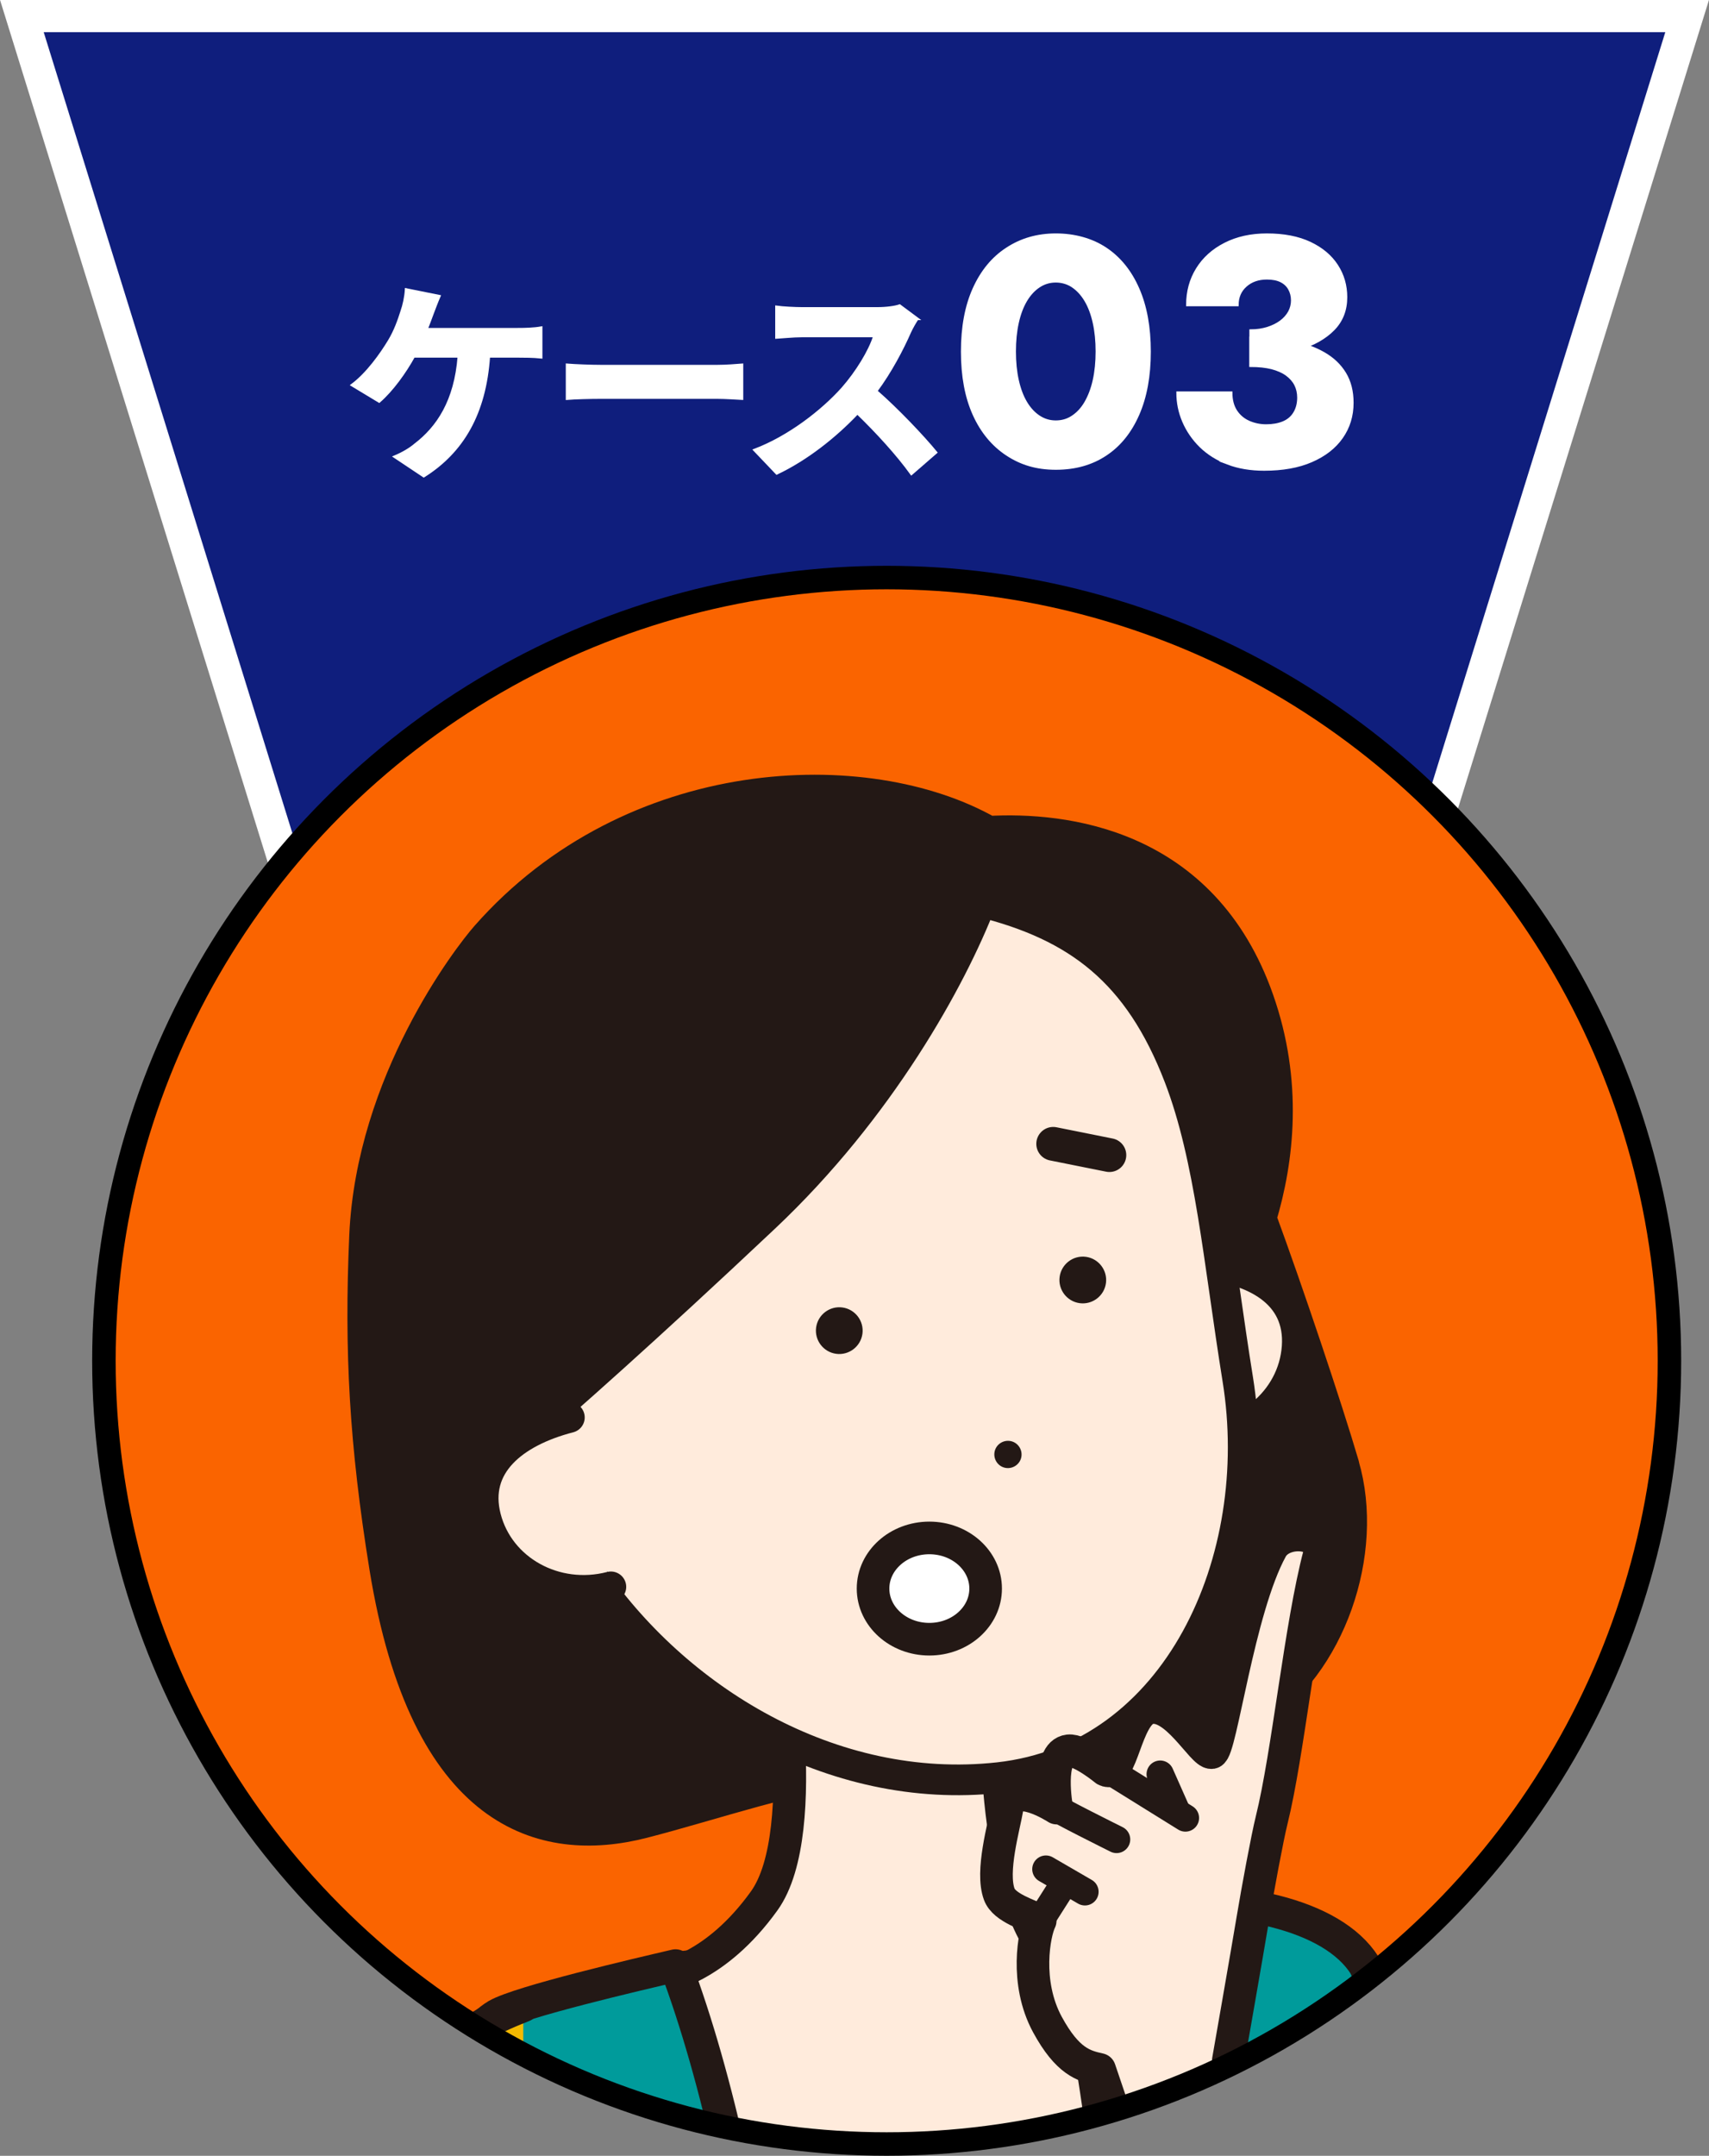
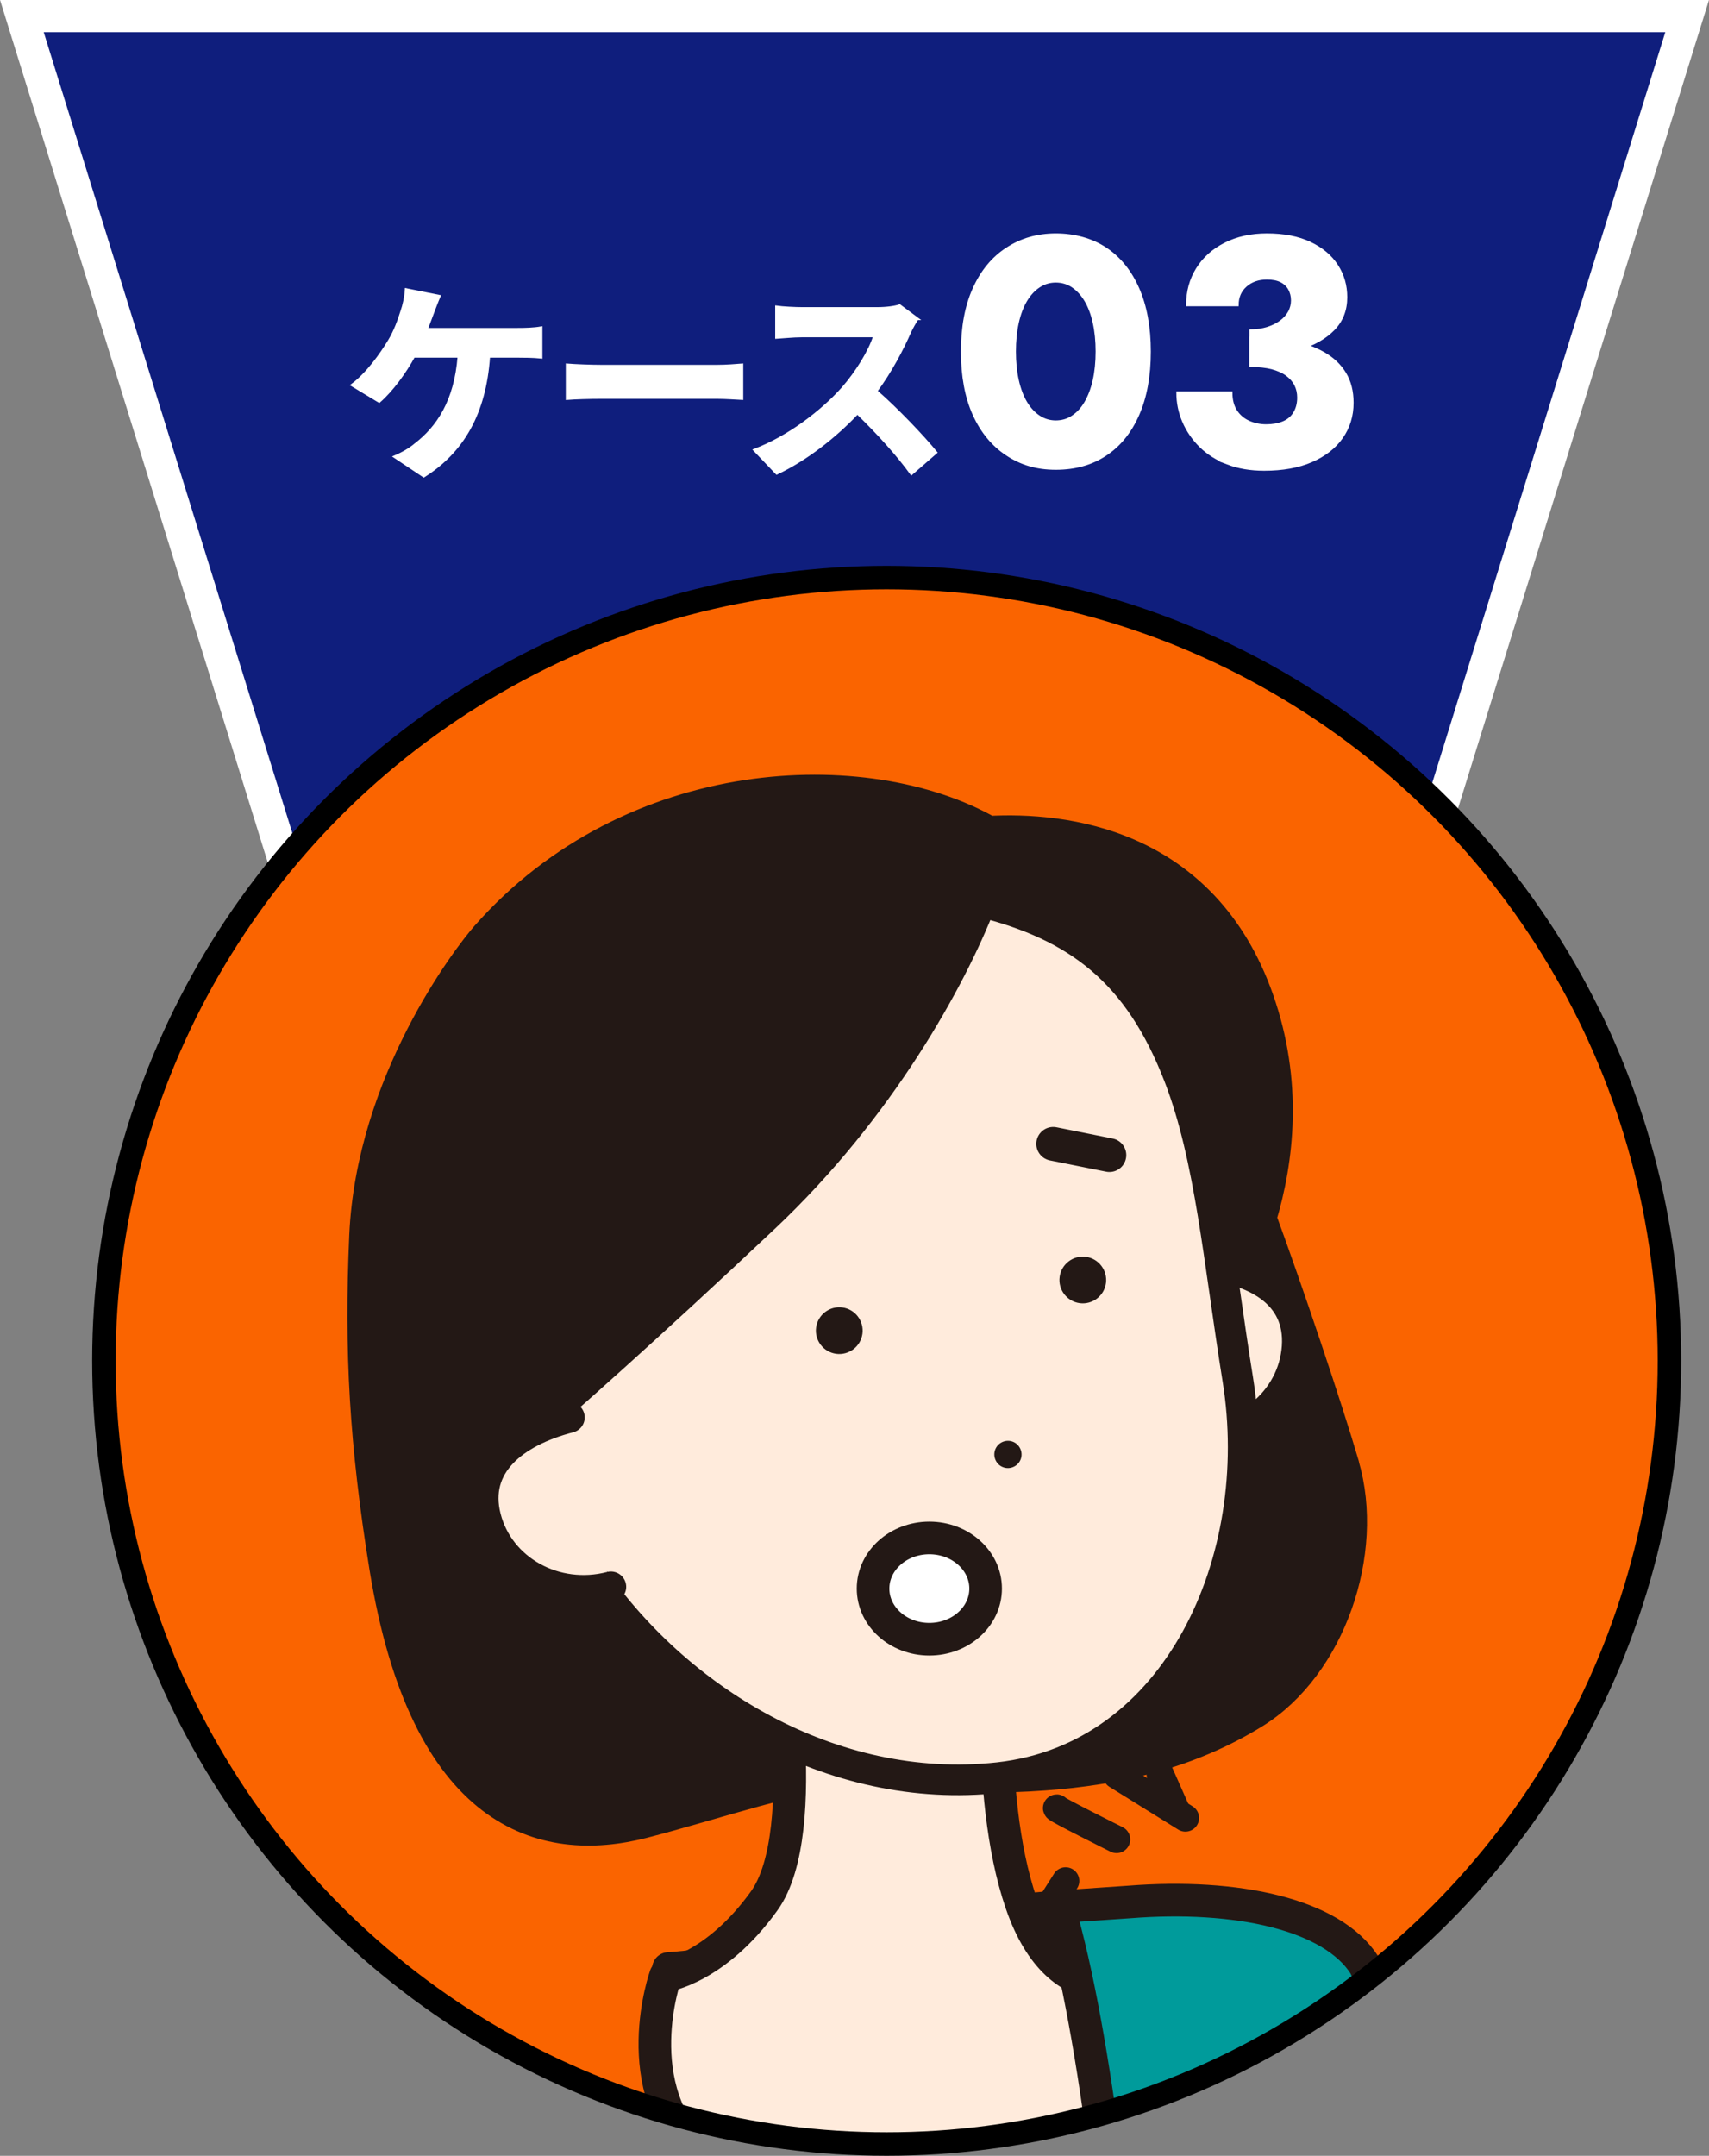
<svg xmlns="http://www.w3.org/2000/svg" id="_レイヤー_1" data-name="レイヤー_1" version="1.1" viewBox="0 0 159.38 200.93">
  <rect x="0" y="0" width="159.38" height="200.93" fill="#808080" stroke="none" />
  <defs>
    <clipPath id="clippath">
      <circle cx="82.69" cy="126.83" r="73" fill="none" />
    </clipPath>
    <clipPath id="clippath-1">
      <rect x="-9.52" y="48.5" width="171.64" height="274.84" transform="translate(152.59 371.83) rotate(-180)" fill="none" />
    </clipPath>
  </defs>
  <g>
    <polygon points="132.49 81.5 26.89 81.5 2.04 1.5 157.34 1.5 132.49 81.5" fill="#0f1e7d" stroke="#fff" stroke-miterlimit="10" stroke-width="3" />
    <g>
      <path d="M48.38,30.69c.52,0,1.42-.02,2.08-.14v2.74c-.74-.08-1.62-.08-2.08-.08h-2.8c-.36,5.32-2.44,8.88-6.06,11.16l-2.7-1.8c.72-.3,1.44-.72,1.9-1.12,2.1-1.6,3.76-4.06,4.08-8.24h-4.22c-.8,1.46-2.02,3.16-3.22,4.2l-2.52-1.52c1.42-1.06,2.7-2.86,3.46-4.12.56-.92.92-1.96,1.16-2.72.22-.62.38-1.38.42-2.06l3.08.62c-.22.5-.48,1.2-.64,1.62s-.34.94-.56,1.46h8.62Z" fill="#fff" stroke="#fff" stroke-miterlimit="10" stroke-width=".25" />
      <path d="M52.89,34.01c.72.06,2.18.12,3.22.12h10.74c.92,0,1.82-.08,2.34-.12v3.14c-.48-.02-1.5-.1-2.34-.1h-10.74c-1.14,0-2.48.04-3.22.1v-3.14Z" fill="#fff" stroke="#fff" stroke-miterlimit="10" stroke-width=".25" />
      <path d="M85.54,29.71c-.16.22-.52.84-.7,1.24-.68,1.56-1.8,3.7-3.14,5.5,1.98,1.72,4.4,4.28,5.58,5.72l-2.28,1.98c-1.3-1.8-3.16-3.84-5.04-5.66-2.12,2.24-4.78,4.32-7.52,5.62l-2.06-2.16c3.22-1.22,6.32-3.64,8.2-5.74,1.32-1.5,2.54-3.48,2.98-4.9h-6.78c-.84,0-1.94.12-2.36.14v-2.84c.54.08,1.76.14,2.36.14h7.04c.88,0,1.68-.12,2.08-.26l1.64,1.22Z" fill="#fff" stroke="#fff" stroke-miterlimit="10" stroke-width=".25" />
      <path d="M90.83,26.92c.73-1.62,1.75-2.87,3.08-3.73,1.32-.87,2.84-1.31,4.56-1.31s3.35.44,4.65,1.31c1.3.87,2.3,2.11,3.01,3.73s1.07,3.57,1.07,5.85-.36,4.23-1.07,5.85-1.71,2.87-3.01,3.73c-1.3.87-2.85,1.31-4.65,1.31s-3.24-.44-4.56-1.31c-1.32-.87-2.35-2.11-3.08-3.73-.73-1.62-1.09-3.57-1.09-5.85s.36-4.23,1.09-5.85ZM94.89,35.45c.18.81.44,1.5.78,2.07s.75,1.01,1.22,1.32c.47.31.99.47,1.57.47s1.11-.15,1.58-.47c.47-.31.88-.75,1.21-1.32s.6-1.26.78-2.07.27-1.71.27-2.69-.09-1.88-.27-2.69-.44-1.5-.78-2.07-.75-1.01-1.21-1.32-1-.47-1.58-.47-1.1.16-1.57.47c-.47.31-.88.75-1.22,1.32s-.6,1.26-.78,2.07c-.18.81-.27,1.71-.27,2.69s.09,1.88.27,2.69Z" fill="#fff" stroke="#fff" stroke-miterlimit="10" stroke-width=".25" />
      <path d="M114.51,43.18c-1-.38-1.84-.91-2.54-1.59-.69-.68-1.22-1.45-1.59-2.31s-.55-1.75-.55-2.67h4.98c0,.68.15,1.25.45,1.71s.71.8,1.21,1.02c.51.22,1.04.33,1.61.33.6,0,1.12-.09,1.57-.27.45-.18.81-.47,1.06-.87s.39-.89.39-1.47c0-.44-.09-.84-.27-1.2-.18-.36-.46-.68-.83-.95s-.83-.47-1.39-.62c-.56-.14-1.22-.21-1.98-.21v-2.58c1.38,0,2.65.12,3.79.35,1.15.23,2.16.59,3.02,1.08.86.49,1.52,1.12,1.98,1.88.46.76.69,1.67.69,2.73,0,1.22-.33,2.29-.99,3.23s-1.6,1.66-2.82,2.19c-1.22.53-2.69.79-4.41.79-1.26,0-2.39-.19-3.39-.57ZM116.64,30.82c.58,0,1.1-.08,1.58-.23.47-.15.88-.35,1.23-.61.35-.26.61-.56.8-.9.18-.34.27-.7.27-1.08,0-.4-.09-.76-.27-1.08-.18-.32-.44-.56-.78-.73-.34-.17-.78-.26-1.32-.26-.8,0-1.46.23-1.98.69-.52.46-.78,1.06-.78,1.8h-4.65c0-1.24.3-2.35.91-3.34.61-.99,1.48-1.77,2.6-2.34,1.12-.57,2.42-.86,3.9-.86,1.58,0,2.92.26,4.02.78,1.1.52,1.93,1.22,2.5,2.1.57.88.85,1.86.85,2.94,0,1.2-.39,2.2-1.18,3s-1.86,1.4-3.2,1.8c-1.34.4-2.84.6-4.5.6v-2.28Z" fill="#fff" stroke="#fff" stroke-miterlimit="10" stroke-width=".25" />
    </g>
  </g>
  <g>
    <circle cx="82.69" cy="126.83" r="73" fill="#fa6400" />
    <g clip-path="url(#clippath)">
      <g clip-path="url(#clippath-1)">
        <g>
          <path d="M125.25,136.57c-1.57-5.35-5.23-16.23-7.73-23.03,1.66-5.49,2.47-12.67-.23-20.34-5.14-14.62-18.14-16.02-25.11-15.63-11.37-6.49-33.19-5.7-46.78,9.72-1.66,1.88-10.68,13.56-11.31,27.91-.47,10.69,0,19.31,1.87,30.87,3.76,23.17,14.72,26.12,23.98,23.75,6.51-1.67,14.8-4.55,19.71-4.75,7.24-.29,9.52.9,17.76.29,6.67-.49,13.35-1.95,19.52-5.76,7.05-4.35,10.69-14.96,8.31-23.03Z" fill="#231815" stroke="#231815" stroke-linecap="round" stroke-linejoin="round" stroke-width="3.04" />
          <polyline points="124.53 299.56 126.04 340.89 45.55 340.89 49.47 301.06" fill="#f4b900" stroke="#231815" stroke-linecap="round" stroke-linejoin="round" stroke-width="3.04" />
          <path d="M73.89,310.41c.5-6.58.21-19.23.48-28.84,1.14-41.29-4.18-77.12-12.03-98.1,8.11-.52,25.96-5.06,36.39-5.75,7.17,24.33,9.1,86.67,9.1,86.67,0,0,1.98,25.35,3.74,44.21-9.5,2.87-23.49,4.77-37.68,1.81Z" fill="#fff" stroke="#231815" stroke-linecap="round" stroke-linejoin="round" stroke-width="3.04" />
          <path d="M72.25,151.05s3.75,19.56-.99,26.13c-4.52,6.28-9.19,6.96-9.19,6.96,0,0-3.75,10.44,3.28,16.95,5.88,5.44,21.74,6.21,26.24,5.6,4.02-.54,12.38-3.19,14.55-6.2,4.79-6.64.33-16.11.33-16.11,0,0-7.57,3.69-11.24-7.01-3.56-10.37-1.95-26.18-1.95-26.18" fill="#ffebdc" stroke="#231815" stroke-linecap="round" stroke-linejoin="round" stroke-width="3.04" />
          <path d="M107.82,264.39s-1.93-62.34-9.1-86.67c3.26-.22,5.66-.38,6.6-.45,9.98-.78,18.91,1.12,21.95,5.91,0,0,25.45,54.65,26.08,55.89,7.84,15.37,2.71,28.03-.6,28.94-16.3,4.45-27.69-14.34-27.69-14.34-2.52,10.78-1.98,13.31-2.34,20.55-.43,8.67,9.52,51.59,10.26,53.07.48.96-8.74,2.71-22,3.01-4.52-18.46-3.14-65.92-3.14-65.92Z" fill="#009b9b" stroke="#231815" stroke-linecap="round" stroke-linejoin="round" stroke-width="3.04" />
-           <path d="M46.33,187.82c2.14-1.24,13.19-3.81,16.67-4.62,7.86,20.98,12.5,57.08,11.36,98.37-.59,21.4-1.33,42.91-2.59,50.85-15.67,1.21-34.97-1.51-34.97-1.51,0,0,9.96-45.61,10.25-46.72,1.35-10.2-6.28-40.87-11.85-63.13-1.72-6.88,5.21-29.81,11.12-33.23Z" fill="#009b9b" stroke="#231815" stroke-linecap="round" stroke-linejoin="round" stroke-width="3.04" />
-           <path d="M48.8,247.51l-12.53,17.3s2.63,2.03,6.25,4.71c-1.38,6.48-5.34,13.37-10.12,17.68-9.26-5.08-21.37-12.44-25.13-16.11-3.8-3.71.94-14.47,7.23-27.2,11.14-22.51,26.43-50.79,26.43-50.79,1.7-3.87,5.94-5.36,7.87-6.15" fill="#f4b900" stroke="#231815" stroke-linecap="round" stroke-linejoin="round" stroke-width="3.04" />
          <path d="M36.27,264.81c-.87-.29-5.69-4.04-5.69-4.04" fill="#f4b900" stroke="#231815" stroke-linecap="round" stroke-linejoin="round" stroke-width="3.04" />
          <path d="M132.54,217.36s10.44,11.39,10.04,11.39" fill="#f4b900" stroke="#231815" stroke-linecap="round" stroke-linejoin="round" stroke-width="3.04" />
          <path d="M115.36,230.63" fill="#f4b900" stroke="#231815" stroke-linecap="round" stroke-linejoin="round" stroke-width="3.04" />
          <path d="M125.05,253.66c-2.7-4.68-7.17-17.41-9.69-23.04" fill="#fff" stroke="#231815" stroke-linecap="round" stroke-linejoin="round" stroke-width="3.04" />
          <path d="M111.62,117.78c5.34.38,9.71,2.72,9.35,7.77-.36,5.05-4.98,8.84-10.32,8.46" fill="#ffebdc" stroke="#231815" stroke-linecap="round" stroke-linejoin="round" stroke-width="2.86" />
          <path d="M115.43,128.53c-1.78-11.05-2.55-20.59-5.46-28.16-3.77-9.81-9.47-14.07-18.47-16.32-2.77,7.17-9.45,19.29-20.2,29.42-11.26,10.61-18.85,17.28-22.37,20.31,1.71,5.01,3.86,9.57,6.01,12.76,8,11.84,22.61,20.85,38.18,19.14,16.72-1.84,25.03-20.34,22.31-37.15Z" fill="#ffebdc" stroke="#231815" stroke-linecap="round" stroke-linejoin="round" stroke-width="2.86" />
          <path d="M70.53,95.13c-3.05,7.88-11.41,17.77-17.98,20.39" fill="none" stroke="#231815" stroke-linecap="round" stroke-linejoin="round" stroke-width="2.86" />
          <path d="M60.67,92.39c-2.11,6.17-7.5,13.65-12.86,15.71" fill="none" stroke="#231815" stroke-linecap="round" stroke-linejoin="round" stroke-width="2.86" />
          <path d="M53.1,132.11c-5.18,1.34-9.06,4.42-7.8,9.33,1.26,4.9,6.49,7.8,11.67,6.46" fill="#ffebdc" stroke="#231815" stroke-linecap="round" stroke-linejoin="round" stroke-width="2.86" />
          <path d="M76.11,123.73c-.16,1.19.68,2.29,1.87,2.45,1.19.16,2.29-.68,2.45-1.87.16-1.19-.68-2.29-1.87-2.45-1.19-.16-2.29.68-2.45,1.87Z" fill="#231815" />
          <path d="M92.74,135.39c-.09.7.4,1.34,1.09,1.43.7.09,1.34-.4,1.43-1.09.09-.7-.4-1.34-1.09-1.43-.7-.09-1.34.4-1.43,1.09Z" fill="#231815" />
          <path d="M98.82,119.01c-.16,1.19.68,2.29,1.87,2.45,1.19.16,2.29-.68,2.45-1.87.16-1.19-.68-2.29-1.87-2.45-1.19-.16-2.29.68-2.45,1.87Z" fill="#231815" />
          <g>
-             <path d="M123.06,144.87c.56-2.1-3.41-2.48-4.48-.53-3.1,5.64-4.73,18.87-5.58,19.01-.85.13-3.43-4.85-5.91-4.13-2.13.62-2.43,6.6-4,5.75,0,0-2.33-1.92-3.44-1.79-2.03.24-1.1,5.34-1.1,5.34,0,0-4.17-2.72-4.62-.04-.3,1.79-1.53,5.93-.74,8.07.47,1.28,2.76,1.92,3.82,2.47-.56,1.12-1.46,5.74.67,9.67,1.88,3.46,3.4,3.87,4.87,4.19l12.8,37.74s.03,0,.08,0c.73.08,6.33.49,12.88-3.63,7.03-4.42,4.22-9.65,4.22-9.65l-17.98-25.29s1.77-10.1,2.26-13.05c.49-2.94,1.38-7.73,1.78-9.34,1.54-6.2,2.69-18.14,4.46-24.82" fill="#ffebdc" stroke="#231815" stroke-linecap="round" stroke-linejoin="round" stroke-width="3.04" />
            <line x1="110.55" y1="169.44" x2="104.14" y2="165.46" fill="#fff" stroke="#231815" stroke-linecap="round" stroke-linejoin="round" stroke-width="2.55" />
            <line x1="109.69" y1="168.72" x2="108.2" y2="165.36" fill="#ffebdc" stroke="#231815" stroke-linecap="round" stroke-linejoin="round" stroke-width="2.55" />
            <path d="M104.13,171.44s-5.91-2.94-5.58-2.92" fill="#ffebdc" stroke="#231815" stroke-linecap="round" stroke-linejoin="round" stroke-width="2.55" />
            <line x1="99.38" y1="175.31" x2="97.02" y2="179.02" fill="#fff" stroke="#231815" stroke-linecap="round" stroke-linejoin="round" stroke-width="2.55" />
-             <line x1="101.18" y1="176.32" x2="97.54" y2="174.21" fill="#fff" stroke="#231815" stroke-linecap="round" stroke-linejoin="round" stroke-width="2.55" />
          </g>
          <circle cx="62.88" cy="220.73" r="2.56" fill="#fff" />
          <circle cx="64.99" cy="242.28" r="2.56" fill="#fff" />
          <circle cx="66.65" cy="262.18" r="2.56" transform="translate(-36.57 12.13) rotate(-8.17)" fill="#fff" />
          <path d="M64.99,279.66c0,1.42,1.15,2.56,2.56,2.56,1.42,0,2.56-1.15,2.56-2.56,0-1.42-1.15-2.56-2.56-2.56-1.42,0-2.56,1.15-2.56,2.56Z" fill="#fff" />
-           <path d="M65.3,304.08c0,1.42,1.15,2.56,2.56,2.56,1.42,0,2.56-1.15,2.56-2.56s-1.15-2.56-2.56-2.56-2.56,1.15-2.56,2.56Z" fill="#fff" />
          <g>
            <path d="M38.89,311.95c2.55-.8,5.76-.13,5.76-.13,0,0-2.41-2.41-.67-3.89,1.27-1.07,4.38-.58,5.98-.24-.11-1.54-.24-2.91-.31-3.82-.3-3.62,1.81-6.63,1.81-6.63,0,0-9.12-4.6-19.05-10.04,4.78-4.31,8.74-11.2,10.12-17.68,6.23,4.62,15.78,11.85,19.01,14.3,5.72,4.32,4.29,10.05,3.79,14.93-.7,6.92-5.73,16.58-9.65,19.89-1.75,1.48-3.62,1.28-4.99.67,0,0-9.79-3.08-11.39-3.48-1.61-.4-2.95-3.08-.4-3.89Z" fill="#fff" stroke="#231815" stroke-linecap="round" stroke-linejoin="round" stroke-width="3.04" />
            <path d="M49.96,307.69c.59,3.32.72,6.4.72,6.4" fill="#fff" stroke="#231815" stroke-linecap="round" stroke-linejoin="round" stroke-width="3.04" />
            <line x1="50.01" y1="312.49" x2="44.65" y2="311.82" fill="#fff" stroke="#231815" stroke-linecap="round" stroke-linejoin="round" stroke-width="3.04" />
          </g>
          <ellipse cx="86.67" cy="148.06" rx="5.25" ry="4.72" fill="#fff" stroke="#231815" stroke-linecap="round" stroke-linejoin="round" stroke-width="3.04" />
          <line x1="98.22" y1="106.61" x2="103.46" y2="107.66" fill="#fff" stroke="#231815" stroke-linecap="round" stroke-linejoin="round" stroke-width="3.15" />
        </g>
      </g>
    </g>
    <circle id="SVGID" cx="82.69" cy="126.83" r="73" fill="none" stroke="#000" stroke-miterlimit="10" stroke-width="2.19" />
  </g>
</svg>